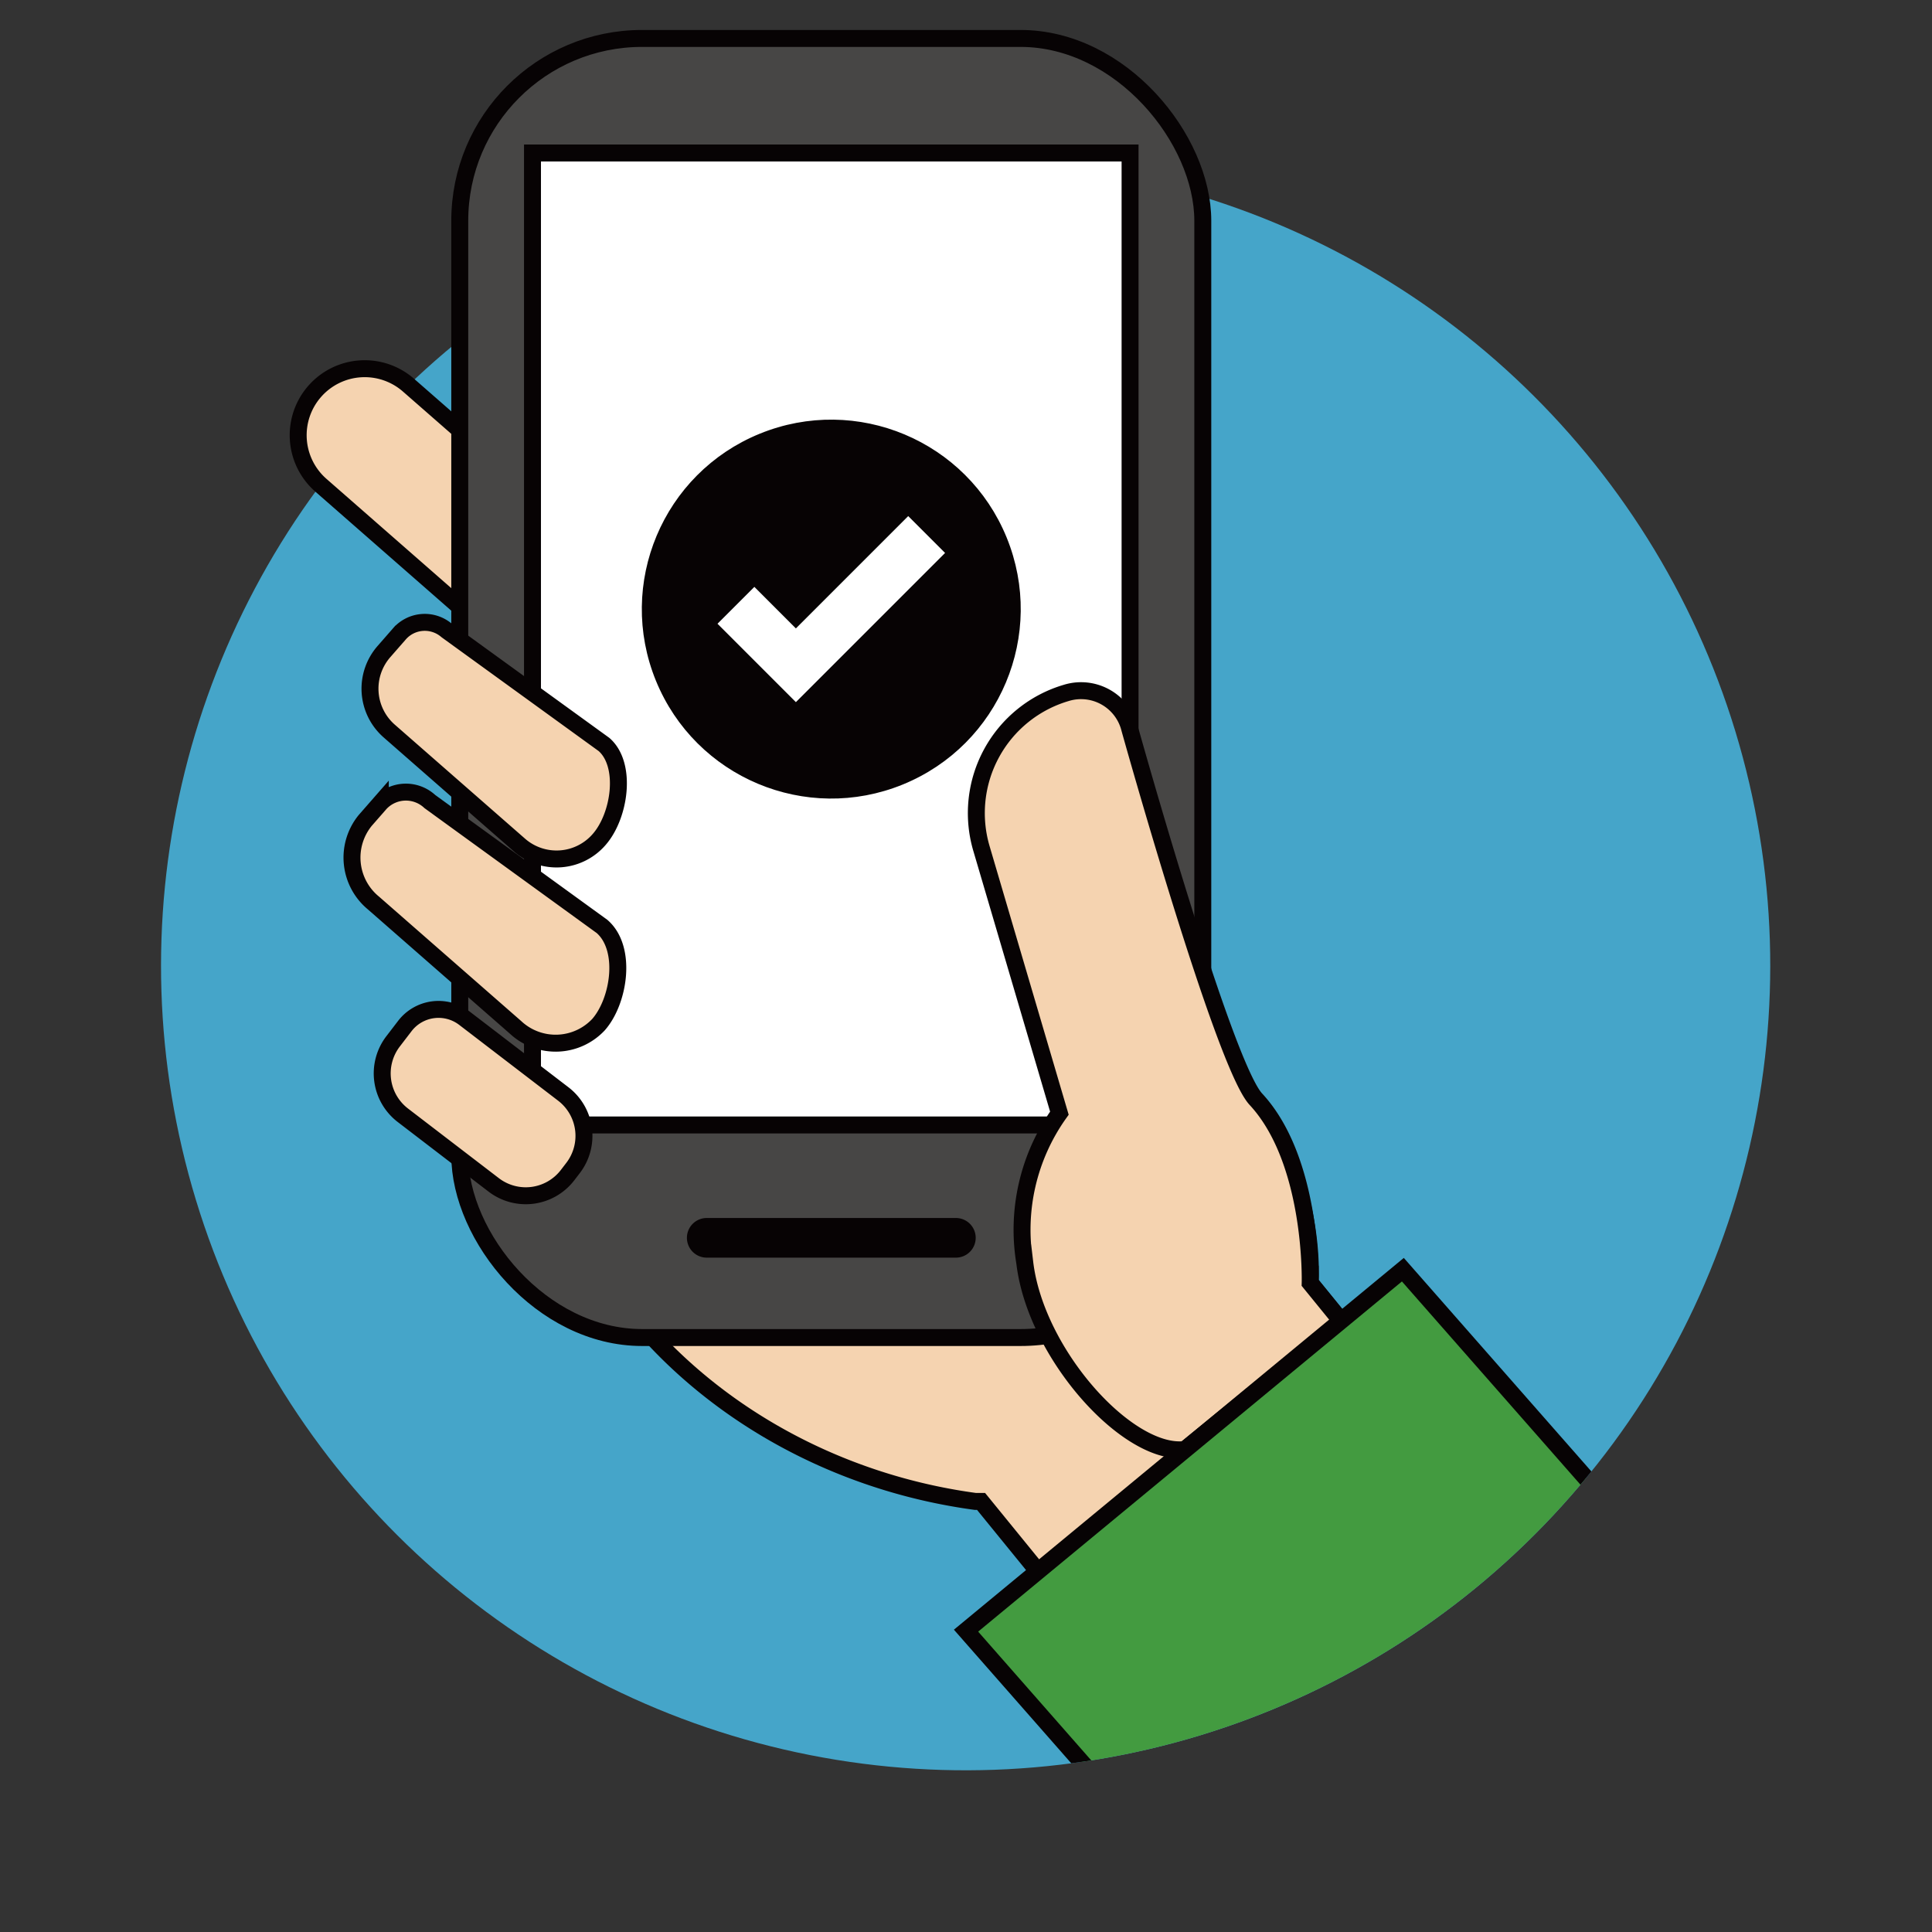
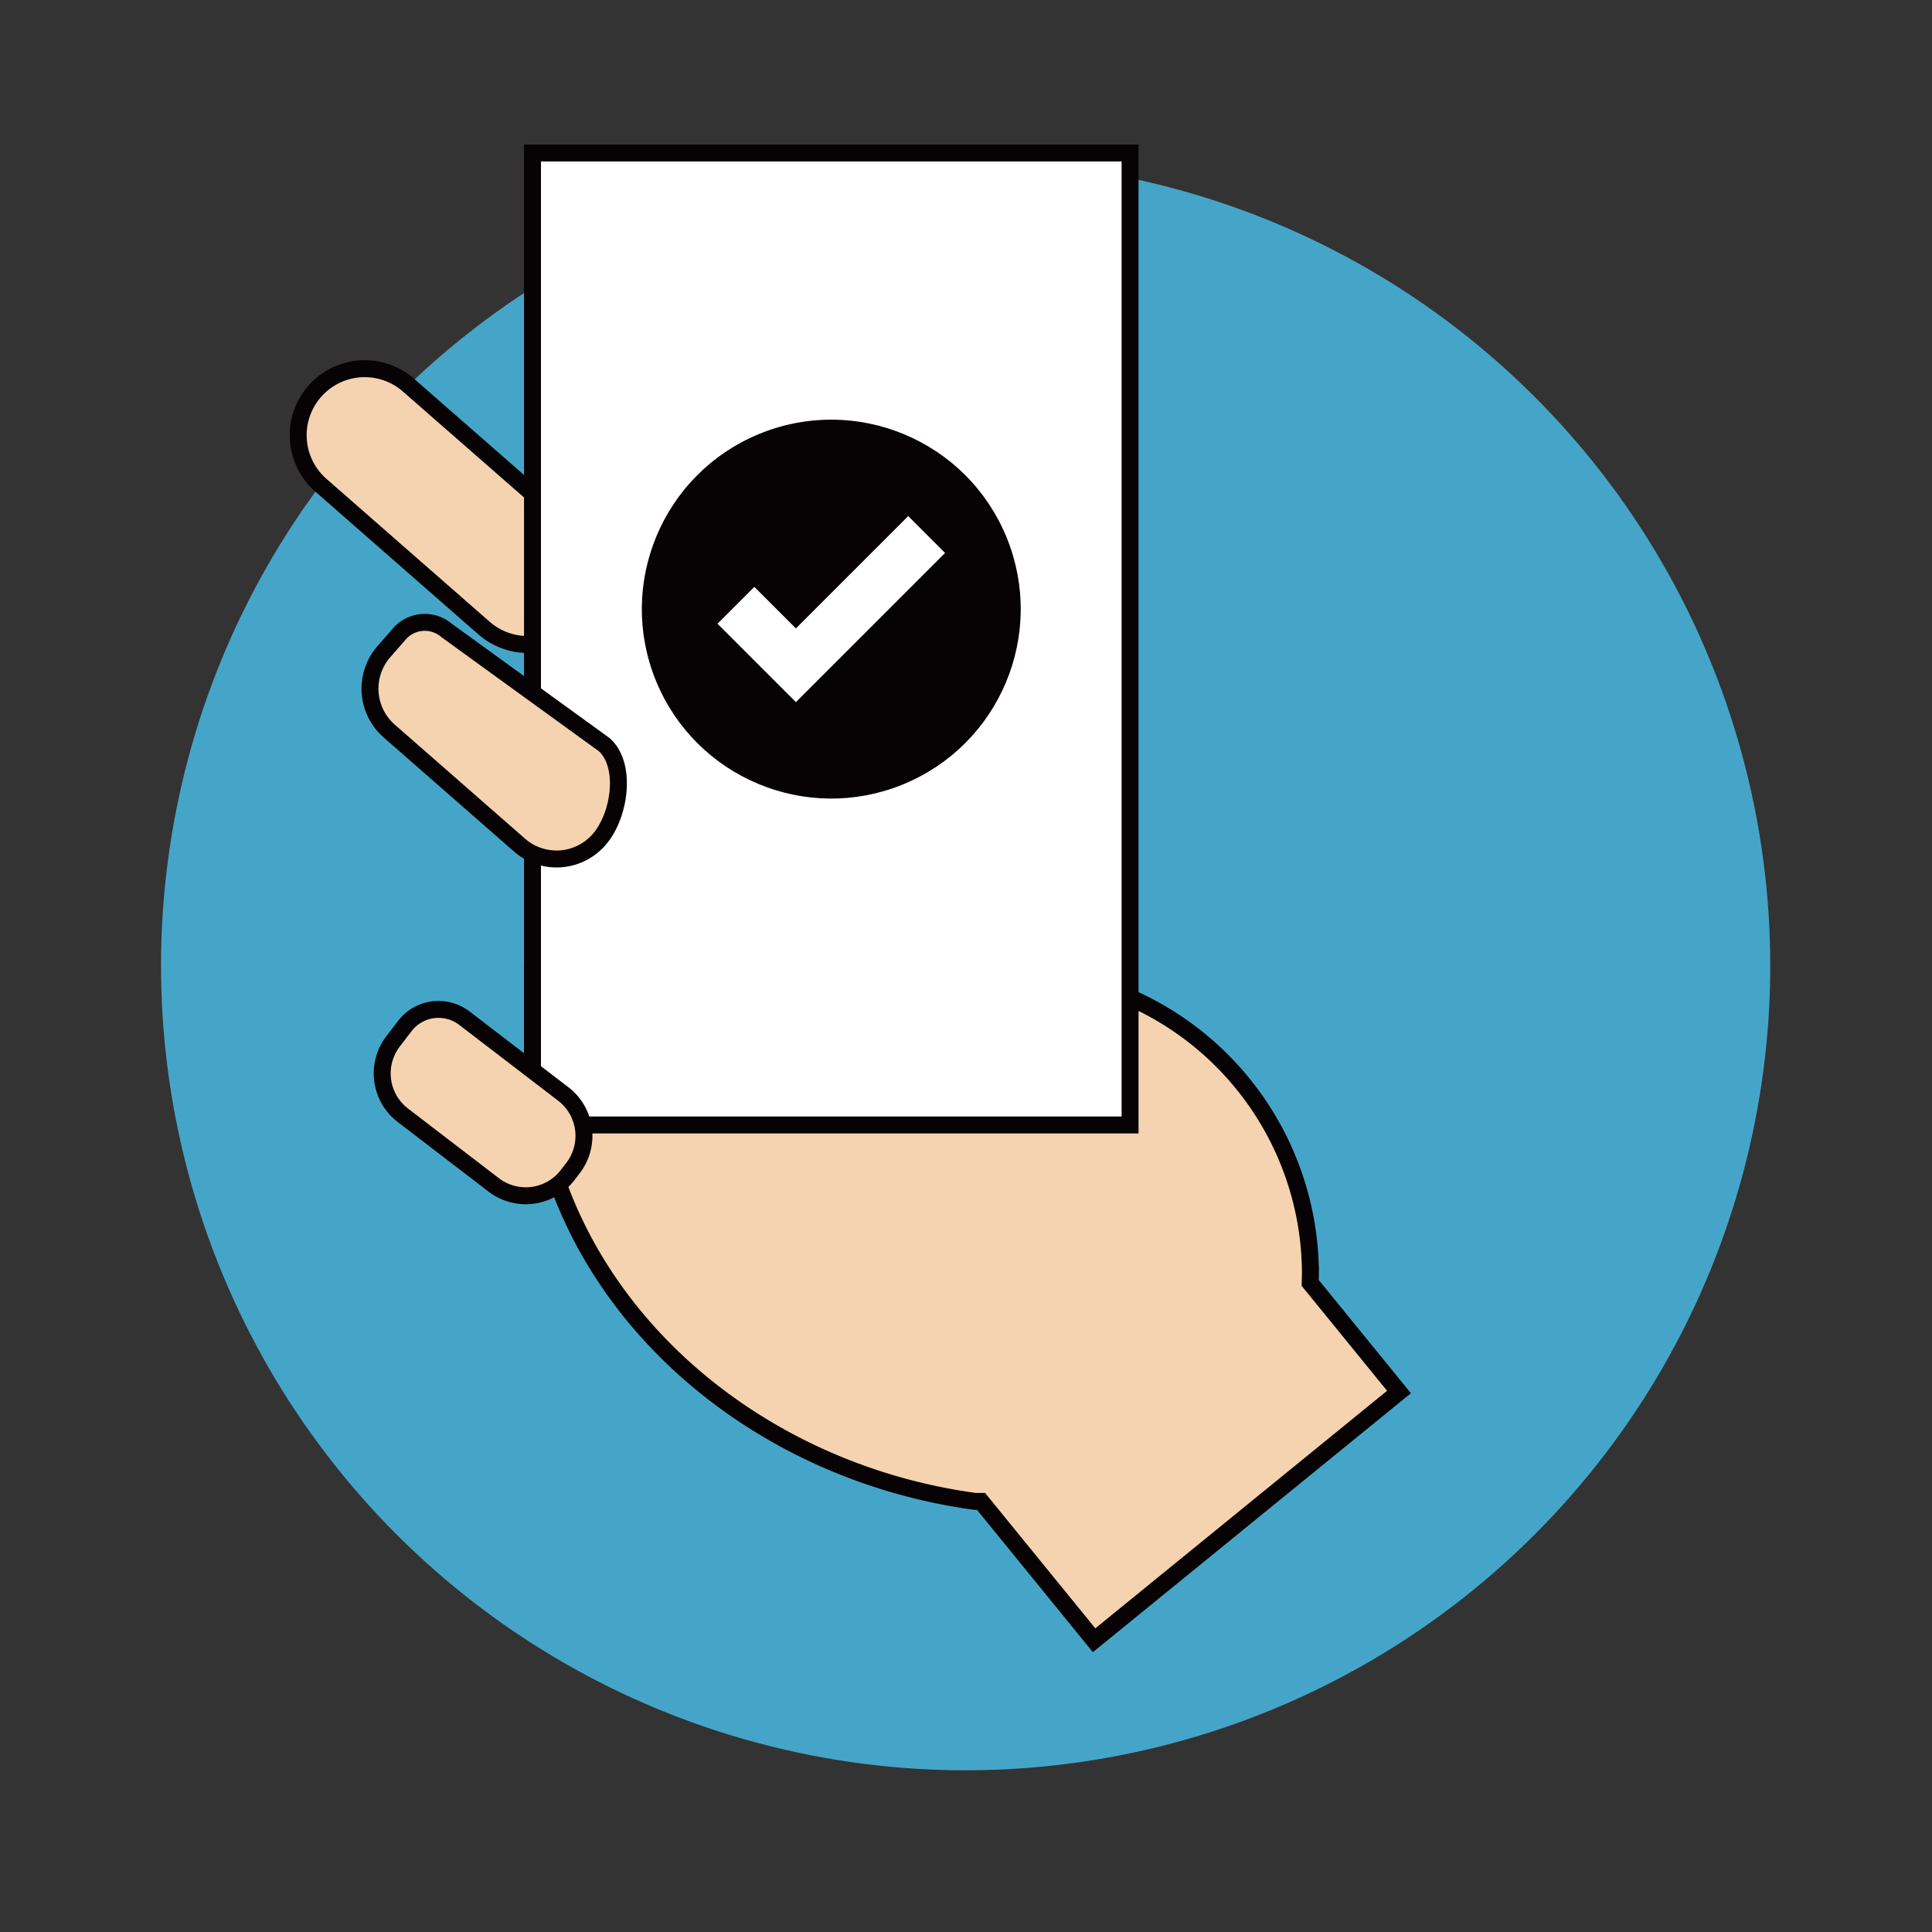
<svg xmlns="http://www.w3.org/2000/svg" width="90.725" height="90.725" viewBox="0 0 90.725 90.725">
  <rect x="0" y="0" width="90.725" height="90.725" fill="#333333" stroke="none" />
  <defs>
    <clipPath id="a">
-       <circle cx="37.788" cy="37.788" r="37.788" transform="matrix(0.226, -0.974, 0.974, 0.226, 0, 73.613)" fill="none" />
-     </clipPath>
+       </clipPath>
  </defs>
  <g transform="translate(-410.616 -154.75)">
    <circle cx="37.788" cy="37.788" r="37.788" transform="matrix(0.226, -0.974, 0.974, 0.226, 410.616, 228.363)" fill="#45a5c9" />
    <path d="M474.344,216.526l-4.171-5.124c0-.137.011-.271.011-.41a14.191,14.191,0,0,0-14.19-14.191H433.653v3.045c0,11.487,9.476,20.289,20.8,21.818h.265l5.308,6.519Z" transform="translate(1.968 3.592)" fill="#f5d3b0" stroke="#070304" stroke-miterlimit="10" stroke-width="0.796" />
    <path d="M436.65,182.587h0a3.124,3.124,0,0,1-4.407.293l-7.66-6.706a3.122,3.122,0,0,1-.293-4.407h0a3.122,3.122,0,0,1,4.407-.293l7.66,6.7A3.124,3.124,0,0,1,436.65,182.587Z" transform="translate(1.102 1.363)" fill="#f5d3b0" stroke="#070304" stroke-miterlimit="10" stroke-width="0.796" />
-     <rect width="34.892" height="61.004" rx="8.561" transform="translate(432.206 156.555)" fill="#474645" stroke="#070304" stroke-miterlimit="10" stroke-width="0.796" />
    <rect width="45.644" height="28.062" transform="translate(463.683 161.934) rotate(90)" fill="#fff" stroke="#070304" stroke-miterlimit="10" stroke-width="0.796" />
    <circle cx="8.497" cy="8.497" r="8.497" transform="translate(438.573 178.7) rotate(-22.218)" fill="#070304" stroke="#070304" stroke-miterlimit="10" stroke-width="0.796" />
    <g transform="translate(427.143 183.975)">
      <path d="M2.476,0h.906A1.994,1.994,0,0,1,5.376,1.994V7.847A2.478,2.478,0,0,1,2.9,10.325H2.475A2.475,2.475,0,0,1,0,7.85V2.476A2.476,2.476,0,0,1,2.476,0Z" transform="translate(0.426 21.641) rotate(-52.534)" fill="#f5d3b0" stroke="#070304" stroke-miterlimit="10" stroke-width="0.796" />
-       <path d="M437.422,199.936h0a2.76,2.76,0,0,1-3.9.128l-6.667-5.835a2.761,2.761,0,0,1-.389-3.881l.707-.808a1.649,1.649,0,0,1,2.328-.077l8.086,5.865C438.775,196.364,438.392,198.828,437.422,199.936Z" transform="translate(-425.842 -181.047)" fill="#f5d3b0" stroke="#070304" stroke-miterlimit="10" stroke-width="0.796" />
      <path d="M437.388,191.868h0a2.645,2.645,0,0,1-3.731.277l-6.145-5.379a2.644,2.644,0,0,1-.22-3.734l.707-.809a1.58,1.58,0,0,1,2.228-.164l7.387,5.352C438.706,188.367,438.357,190.761,437.388,191.868Z" transform="translate(-425.776 -181.675)" fill="#f5d3b0" stroke="#070304" stroke-miterlimit="10" stroke-width="0.796" />
    </g>
-     <path d="M462.651,220.266c-2.673.314-7.014-4.481-7.521-8.779a9.422,9.422,0,0,1,1.626-7.016l-3.66-12.429a5.883,5.883,0,0,1,3.981-7.306,2.355,2.355,0,0,1,2.984,1.691s4.394,15.742,5.921,17.387c2.709,2.917,2.551,8.627,2.551,8.627l1.486,1.826-7.368,6" transform="translate(3.608 2.553)" fill="#f5d3b0" stroke="#070304" stroke-miterlimit="10" stroke-width="0.796" />
-     <path d="M452.965,209.307h-11.7a.931.931,0,0,1-.93-.931h0a.931.931,0,0,1,.93-.931h11.7a.931.931,0,0,1,.931.931h0A.931.931,0,0,1,452.965,209.307Z" transform="translate(2.538 4.501)" fill="#070304" />
    <path d="M441.657,182.133l1.731-1.731,1.95,1.951,5.275-5.275,1.731,1.731-7.006,7.006Z" transform="translate(2.652 1.907)" fill="#fff" />
    <g transform="translate(410.616 154.75)">
      <g transform="translate(0)" clip-path="url(#a)">
        <path d="M486.859,225.272l-10.471,8.653-10.042,8.3L455.5,229.877l20.513-16.951Z" transform="translate(-410.136 -153.303)" fill="#439b40" stroke="#070304" stroke-miterlimit="10" stroke-width="0.796" />
      </g>
    </g>
  </g>
</svg>